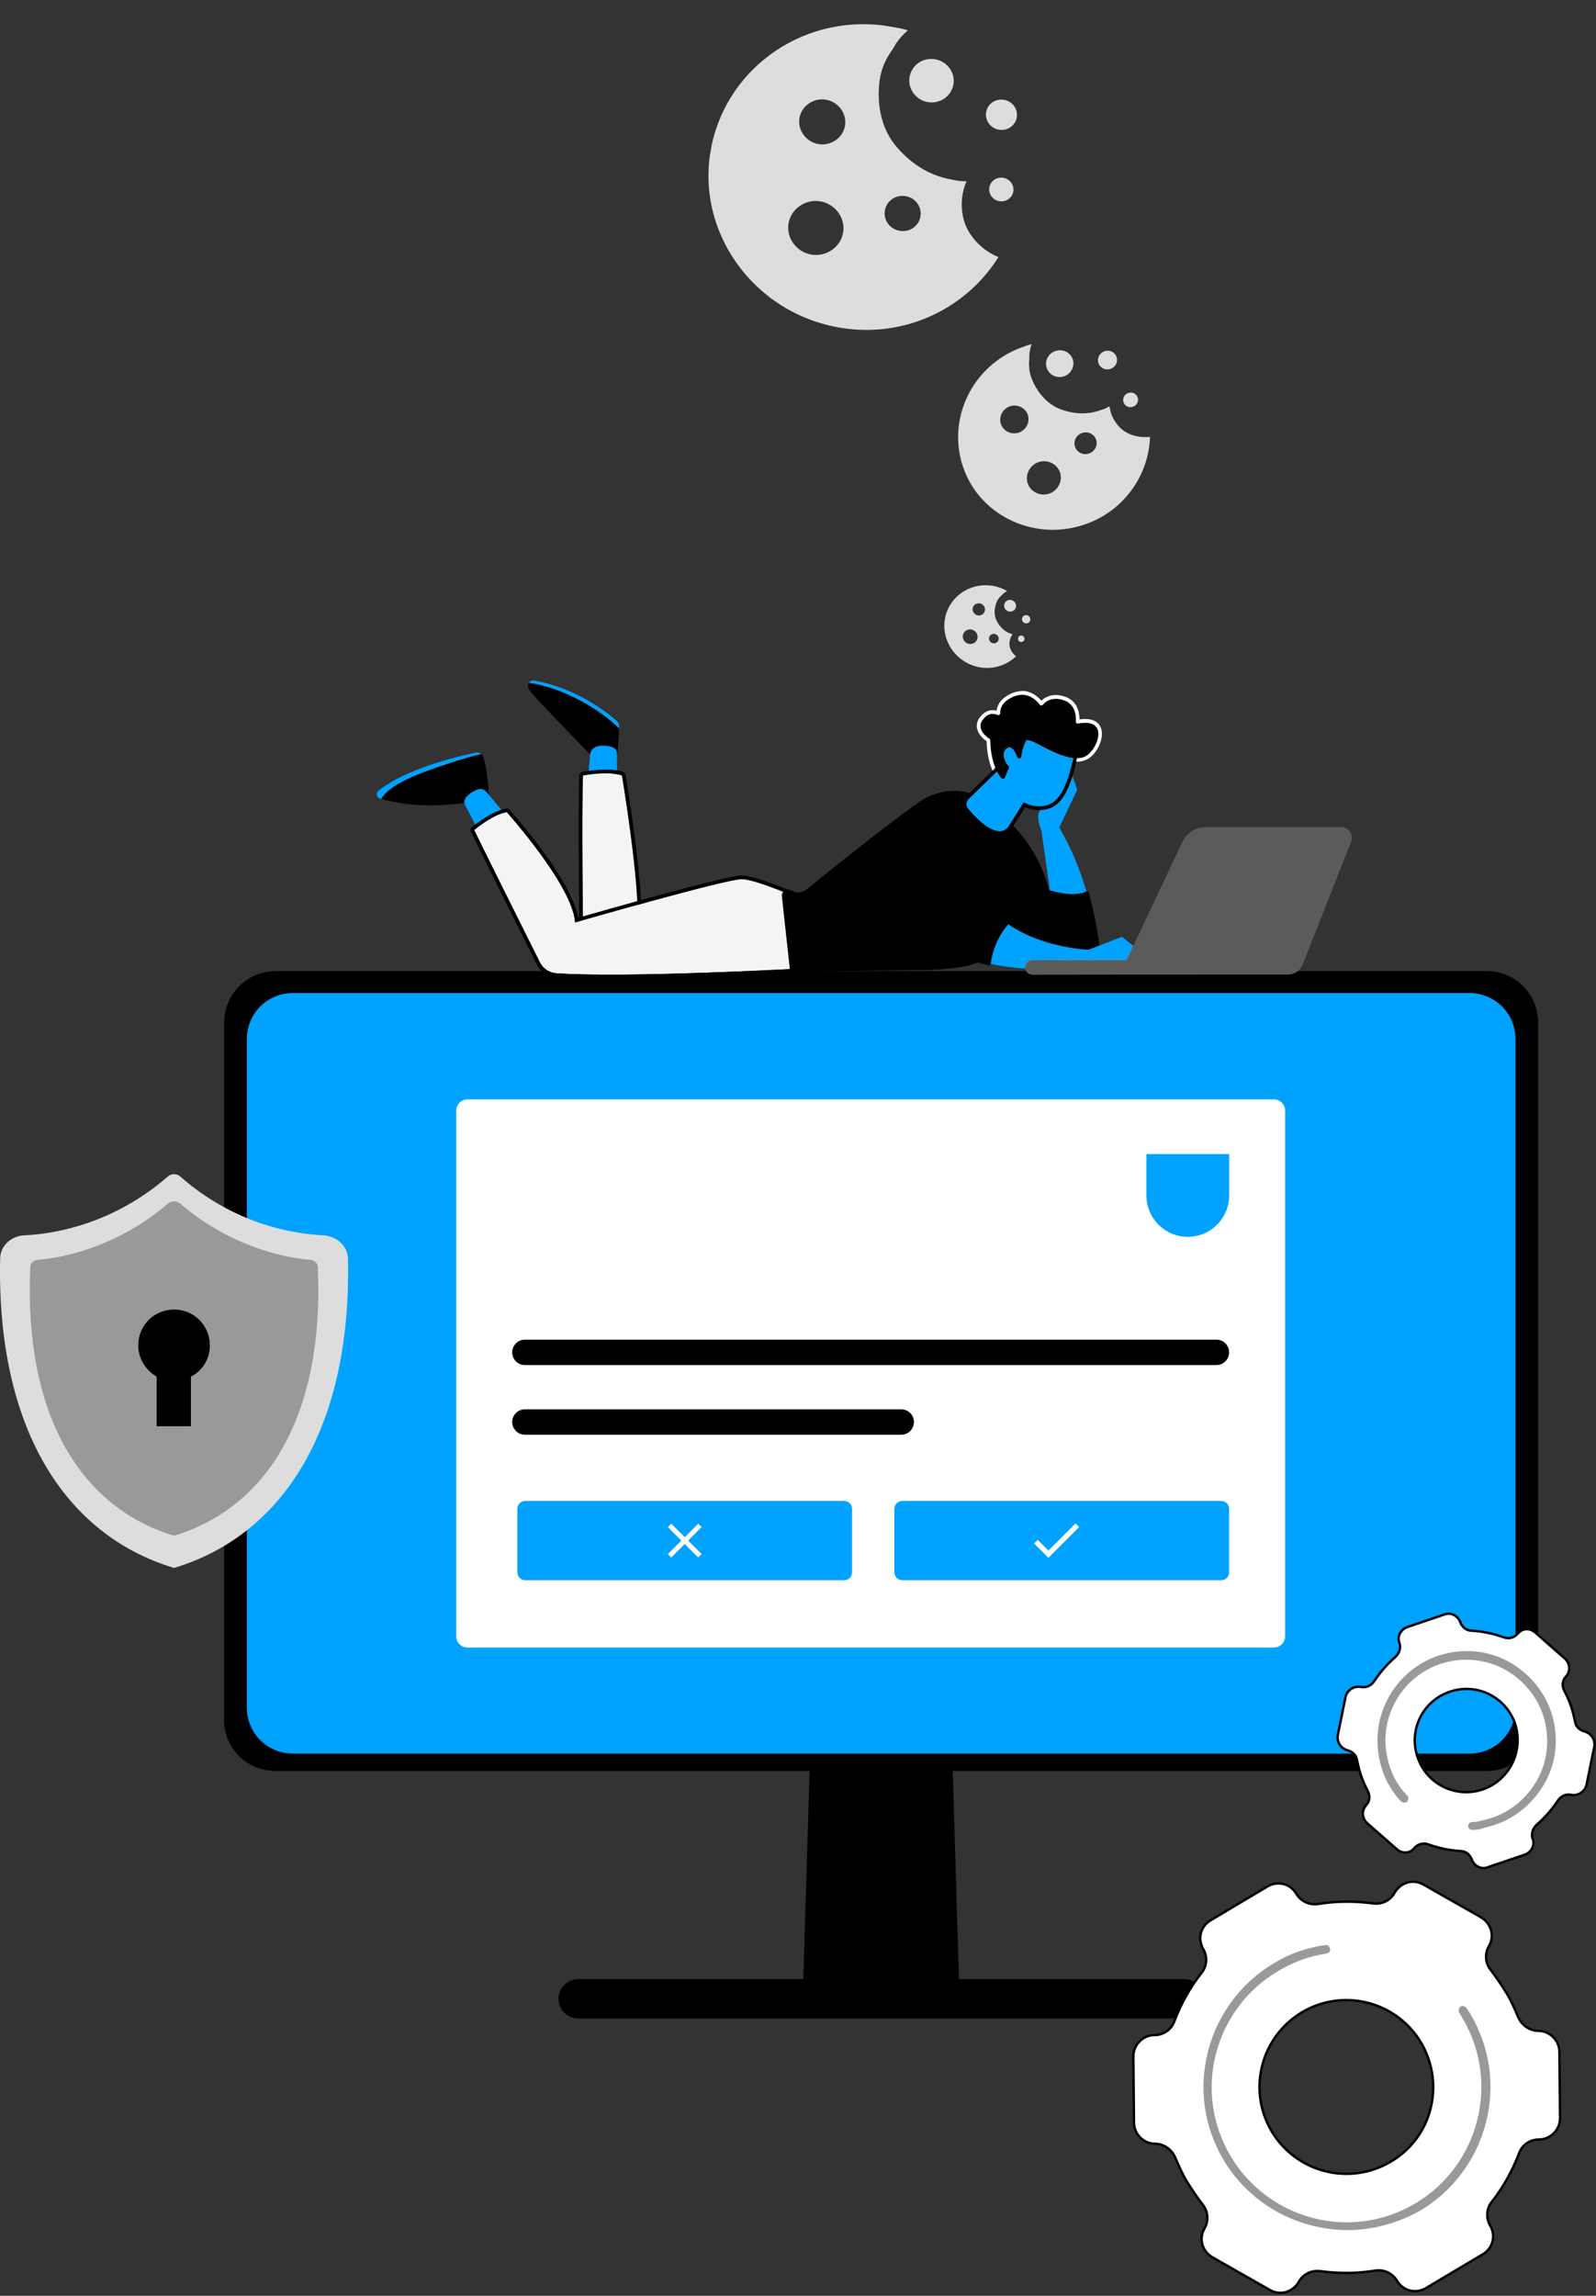
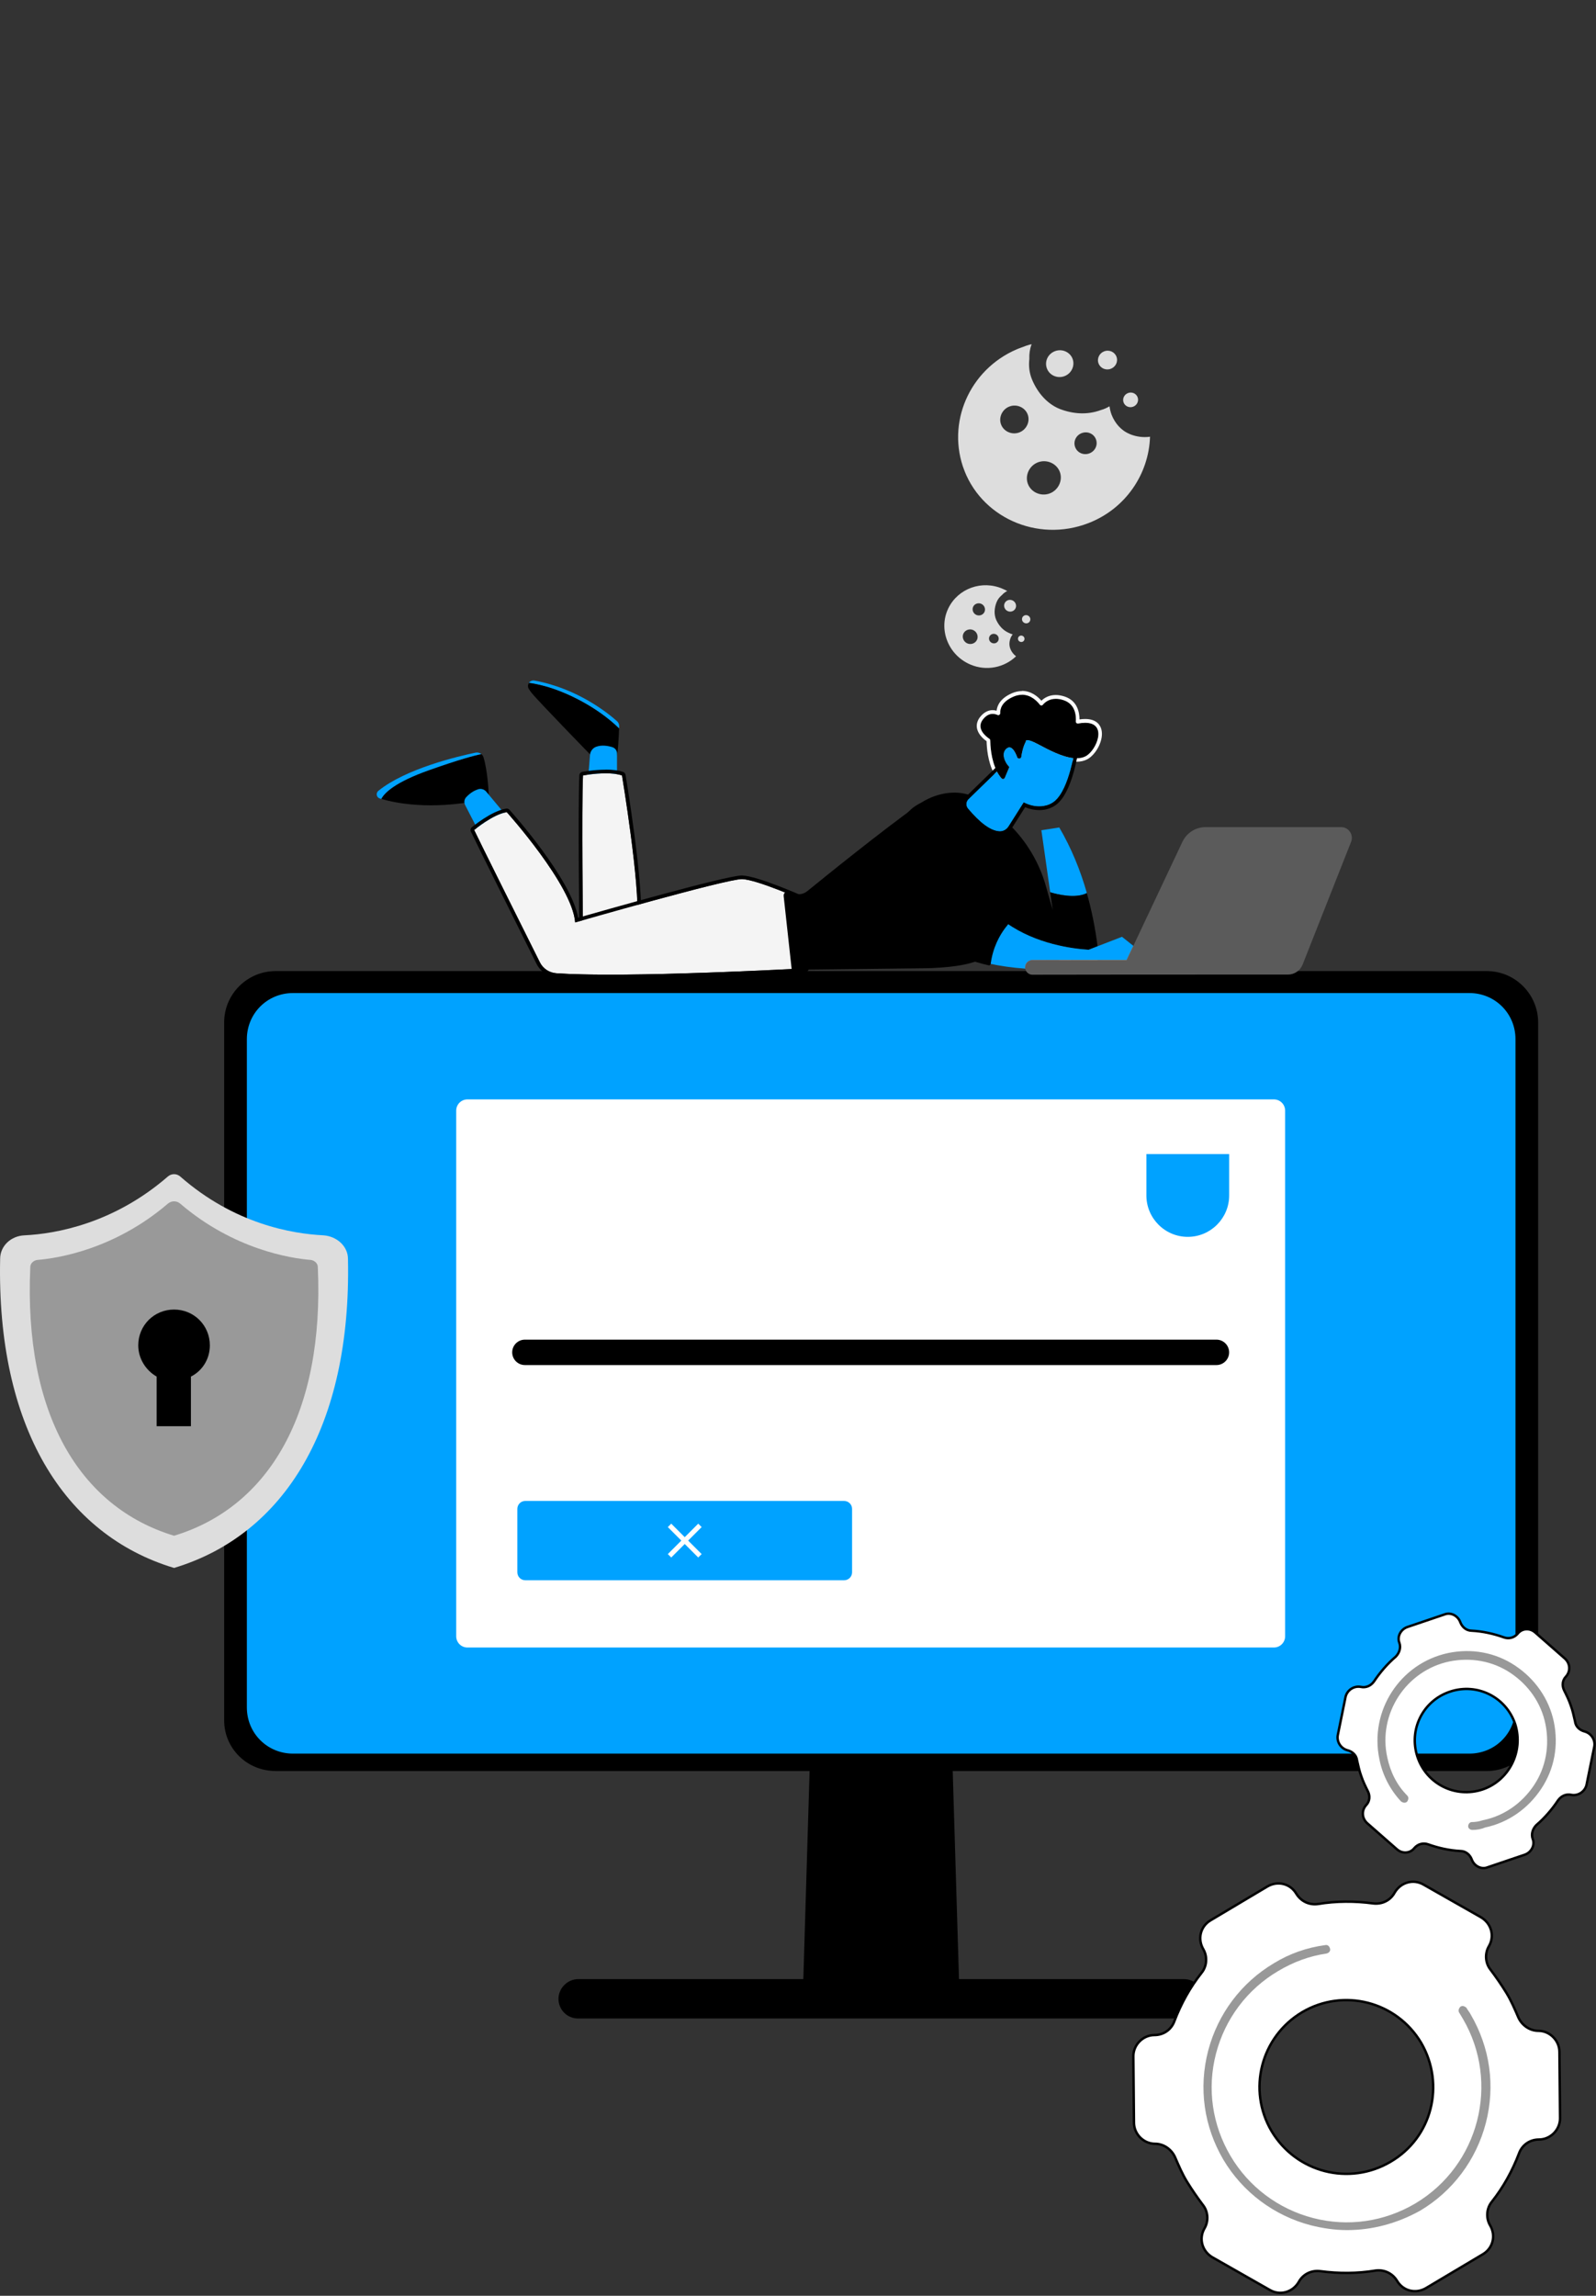
<svg xmlns="http://www.w3.org/2000/svg" width="660" height="949" viewBox="0 0 660 949" fill="none">
  <rect x="0" y="0" width="660" height="949" fill="#333333" stroke="none" />
  <path d="M332.003 824.68H396.771L389.88 595.996H338.893L332.003 824.68Z" fill="black" />
  <path d="M239.091 834.369H489.667C494.042 834.369 497.807 830.619 497.807 826.229C497.807 821.838 494.057 818.088 489.667 818.088H239.091C234.716 818.088 230.95 821.838 230.95 826.229C230.95 830.619 234.388 834.369 239.091 834.369Z" fill="black" />
  <path d="M113.96 732.081H614.813C626.392 732.081 636.08 722.69 636.08 710.814V422.675C636.08 411.097 626.69 401.408 614.813 401.408H113.96C102.381 401.408 92.693 410.799 92.693 422.675V711.112C92.693 722.69 102.084 732.066 113.96 732.066V732.081Z" fill="black" />
  <path d="M121.164 724.88H607.626C618.267 724.88 626.705 716.427 626.705 705.8V429.568C626.705 418.927 618.252 410.488 607.626 410.488H121.164C110.523 410.488 102.085 418.942 102.085 429.568V705.8C102.085 716.441 110.538 724.88 121.164 724.88Z" fill="#00A2FF" />
  <path d="M392.069 732.707H337.629C337.317 732.707 337.317 732.395 337.317 732.395L337.629 732.082H392.069C392.382 732.082 392.382 732.395 392.382 732.395L392.069 732.707Z" fill="black" />
  <path d="M256.015 301.116C256.015 300.774 256.045 300.447 256.045 300.179C256.074 299.405 255.747 298.646 255.167 298.125C251.758 295.074 239.019 284.597 221.011 281.323C220.044 281.144 219.196 281.591 218.719 282.275C220.223 282.454 222.232 282.841 224.94 283.555C233.84 285.892 246.788 292.112 256 301.116H256.015Z" fill="#00A2FF" />
  <path d="M224.97 283.571C222.261 282.857 220.252 282.47 218.749 282.291C218.272 282.99 218.168 283.943 218.689 284.791C218.987 285.268 219.344 285.788 219.776 286.339C222.588 289.866 245.373 313.232 245.373 313.232C245.373 313.232 252.606 314.11 254.809 312.83C255.523 312.413 255.88 304.912 256.014 301.117C246.802 292.113 233.854 285.893 224.955 283.556L224.97 283.571Z" fill="black" />
  <path d="M255.152 325.389V311.474C255.152 310.299 254.408 309.242 253.277 308.87C251.551 308.319 248.887 307.798 246.476 308.706C245.062 309.242 244.109 310.581 243.99 312.084L242.948 325.092L255.152 325.389Z" fill="#00A2FF" />
  <path d="M199.954 313.067C199.791 312.517 199.463 312.055 199.061 311.713C196.144 312.293 190.058 313.901 177.586 318.306C163.135 323.41 158.909 327.86 157.688 330.242C163.879 332.057 177.958 334.825 198.139 330.881L202.127 329.006C202.127 329.006 201.844 319.273 199.954 313.052V313.067Z" fill="black" />
  <path d="M177.569 318.305C190.041 313.9 196.128 312.293 199.045 311.713C198.405 311.177 197.542 310.939 196.664 311.117C189.49 312.605 167.792 317.71 156.466 326.907C155.335 327.83 155.662 329.631 157.061 330.063C157.255 330.122 157.463 330.182 157.672 330.241C158.892 327.86 163.119 323.395 177.569 318.305Z" fill="#00A2FF" />
  <path d="M209.58 337.43L201.083 327.25C200.249 326.253 198.91 325.866 197.689 326.268C196.335 326.714 194.519 327.637 192.778 329.542C191.96 330.435 191.796 331.745 192.361 332.816L198.538 344.797L209.595 337.445L209.58 337.43Z" fill="#00A2FF" />
  <path d="M241.088 320.552C241.088 320.552 251.461 318.558 257.206 320.552C257.206 320.552 264.781 366.048 263.486 380.677L241.088 385.231C241.088 385.231 240.448 333.976 241.088 320.552Z" fill="#F4F4F4" />
  <path d="M250.478 319.66C252.859 319.66 255.3 319.883 257.22 320.538C257.22 320.538 264.795 366.034 263.5 380.663L241.102 385.217C241.102 385.217 240.462 333.962 241.102 320.538C241.102 320.538 245.716 319.66 250.478 319.66ZM250.478 318.157C245.612 318.157 240.998 319.035 240.805 319.065C240.12 319.198 239.614 319.779 239.584 320.463C238.959 333.768 239.584 384.726 239.584 385.232C239.584 385.678 239.793 386.095 240.15 386.378C240.418 386.601 240.745 386.705 241.087 386.705C241.191 386.705 241.281 386.705 241.385 386.675L263.783 382.121C264.438 381.987 264.914 381.452 264.974 380.782C266.283 366.123 258.991 322.145 258.678 320.27C258.589 319.734 258.202 319.273 257.696 319.094C255.836 318.454 253.41 318.127 250.463 318.127L250.478 318.157Z" fill="black" />
  <path d="M333.016 400.264C333.016 400.264 259.78 404.371 230.06 402.318C227.143 402.109 224.568 400.398 223.258 397.778C216.889 385.024 197.78 346.747 196.098 343.1C196.098 343.1 203.852 336.612 209.581 335.719C209.581 335.719 236.712 365.9 237.843 381.289C237.843 381.289 300.662 363.221 306.868 363.4C313.074 363.579 332.094 372.062 332.094 372.062L333.001 400.249L333.016 400.264Z" fill="#F4F4F4" />
  <path d="M209.583 335.734C209.583 335.734 236.713 365.915 237.844 381.304C237.844 381.304 300.068 363.415 306.78 363.4C306.81 363.4 306.839 363.4 306.869 363.4C313.075 363.579 332.095 372.062 332.095 372.062L333.003 400.249C333.003 400.249 286.078 402.883 252.117 402.883C243.649 402.883 235.984 402.719 230.046 402.303C227.129 402.094 224.554 400.383 223.245 397.764C216.875 385.009 197.766 346.732 196.084 343.086C196.084 343.086 203.838 336.597 209.568 335.704M209.583 334.23C209.508 334.23 209.434 334.23 209.345 334.245C203.273 335.198 195.459 341.687 195.117 341.954C194.596 342.386 194.432 343.115 194.715 343.725C196.337 347.267 214.256 383.179 221.891 398.448C223.423 401.514 226.504 403.568 229.927 403.806C235.478 404.193 242.934 404.386 252.102 404.386C285.721 404.386 332.616 401.782 333.077 401.752C333.896 401.707 334.521 401.023 334.491 400.204L333.583 372.017C333.568 371.437 333.226 370.931 332.69 370.692C331.901 370.335 313.313 362.076 306.884 361.897H306.75C300.455 361.897 249.274 376.452 239.08 379.369C236.222 363.296 211.756 335.912 210.669 334.722C210.386 334.409 209.97 334.23 209.553 334.23H209.583Z" fill="black" />
-   <path d="M445.44 326.55L438.043 342.042C438.043 342.042 433.698 346.73 430.647 343.188C430.647 343.188 427.953 337.607 430.29 334.66C430.587 334.274 431.004 333.768 431.495 333.217H431.51C433.206 332.964 434.769 332.309 436.064 331.282C439.278 328.693 441.407 323.037 442.701 318.305L445.47 326.55H445.44Z" fill="#00A2FF" />
  <path d="M449.458 369.174C446.749 359.634 443.014 350.556 438.043 342.043L430.646 343.189L434.293 368.831C437.091 369.68 444.696 371.599 449.458 369.174Z" fill="#00A2FF" />
  <path d="M450.169 392.612C443.412 392.181 428.53 390.261 416.267 381.614C415.865 382.091 415.433 382.641 414.987 383.222C414.436 382.775 413.886 382.314 413.35 381.867L408.424 393.937C407.769 395.232 406.31 396.244 404.361 397.077H404.346C397.723 399.875 385.564 400.262 380.623 400.262L327.404 400.872L327.374 400.56L324.07 370.393C324.011 369.813 324.234 369.277 324.606 368.92C325.082 368.473 325.826 368.295 326.511 368.607L327.835 369.173C329.815 370.066 332.136 369.738 333.818 368.384C341.676 361.999 364.655 343.426 380.147 332.368C386.16 328.052 395.104 326.133 401.846 329.005L400.491 330.315C399.39 331.371 399.301 333.112 400.283 334.258C405.328 340.286 409.644 343.426 413.261 343.649C414.793 343.753 416.237 342.95 417.056 341.655L417.517 340.926C424.601 347.891 429.78 356.627 432.518 366.271L435.331 376.182L434.275 368.83C437.072 369.664 444.677 371.598 449.44 369.173C451.449 376.257 452.907 383.594 453.89 391.169L450.169 392.627V392.612Z" fill="black" />
-   <path d="M327.404 401.632C327.017 401.632 326.69 401.334 326.66 400.947L326.63 400.635L323.326 370.483C323.252 369.694 323.52 368.935 324.1 368.384C324.844 367.685 325.916 367.506 326.838 367.923L328.148 368.489C329.889 369.262 331.884 368.995 333.372 367.789C344.489 358.755 365.309 342.057 379.745 331.744C386.428 326.952 395.655 325.523 402.173 328.306C402.411 328.41 402.575 328.619 402.62 328.857C402.664 329.11 402.59 329.363 402.411 329.526L401.057 330.836C400.239 331.625 400.179 332.905 400.893 333.768C405.79 339.617 409.987 342.697 413.335 342.906C414.555 342.98 415.746 342.355 416.46 341.254L416.922 340.524C417.041 340.331 417.249 340.212 417.472 340.182C417.711 340.152 417.919 340.227 418.083 340.391C425.271 347.445 430.524 356.33 433.278 366.063L433.888 368.206C434.081 368.072 434.319 368.042 434.528 368.102C437.43 368.98 444.677 370.766 449.142 368.503C449.336 368.399 449.574 368.399 449.782 368.489C449.991 368.578 450.139 368.756 450.199 368.965C452.163 375.885 453.667 383.326 454.664 391.065C454.708 391.408 454.515 391.735 454.187 391.854L450.467 393.312C450.363 393.357 450.244 393.372 450.139 393.357C442.653 392.881 428.441 390.827 416.431 382.612C416.163 382.939 415.895 383.282 415.627 383.654C415.508 383.817 415.314 383.922 415.121 383.951C414.913 383.981 414.719 383.922 414.555 383.788C414.273 383.55 413.975 383.326 413.692 383.088L409.153 394.205C408.424 395.649 406.965 396.78 404.688 397.747C404.659 397.747 404.629 397.777 404.599 397.777C397.456 400.754 384.478 400.992 380.668 400.992L327.449 401.602L327.404 401.632ZM325.797 369.203C325.514 369.203 325.291 369.322 325.127 369.471C324.993 369.59 324.77 369.873 324.814 370.319L328.074 400.114L380.609 399.504C383.287 399.504 396.994 399.355 404.048 396.378C404.078 396.378 404.108 396.363 404.138 396.348C406.013 395.545 407.233 394.622 407.754 393.595L412.65 381.585C412.74 381.362 412.933 381.198 413.156 381.139C413.395 381.079 413.633 381.139 413.811 381.287C414.154 381.57 414.496 381.853 414.838 382.151C415.121 381.793 415.404 381.451 415.672 381.139C415.925 380.841 416.356 380.781 416.684 381.005C428.426 389.279 442.549 391.363 450.035 391.869L453.056 390.678C452.104 383.52 450.735 376.644 448.949 370.215C444.558 371.941 438.516 370.766 435.183 369.873L436.075 376.079C436.135 376.466 435.882 376.838 435.48 376.912C435.093 376.986 434.706 376.763 434.602 376.376L431.789 366.465C429.185 357.282 424.303 348.873 417.651 342.117C416.639 343.65 414.928 344.528 413.201 344.409C409.376 344.171 404.956 341.016 399.703 334.75C398.468 333.292 398.587 331.104 399.971 329.779L400.462 329.303C394.494 327.309 386.502 328.752 380.579 332.994C366.173 343.278 345.397 359.961 334.28 368.98C332.345 370.542 329.755 370.885 327.508 369.873L326.198 369.307C326.05 369.233 325.901 369.218 325.782 369.218L325.797 369.203Z" fill="black" />
  <path d="M453.907 396.855C453.907 396.855 453.877 396.96 453.863 397.019C453.297 398.403 452.27 399.475 450.975 400.07C449.963 400.531 448.803 400.68 447.597 400.383C444.948 399.743 441.525 398.537 437.73 396.87H450.484L453.892 396.855H453.907Z" fill="url(#paint0_linear_4369_5728)" />
  <path d="M417.372 317.07L415.512 321.505C415.378 321.817 415.095 321.981 414.798 321.981C414.589 321.996 414.366 321.906 414.217 321.728C413.473 320.865 412.818 319.912 412.297 318.87L416.033 315.254C416.107 315.373 416.182 315.507 416.256 315.626C416.584 316.132 416.956 316.623 417.387 317.07H417.372Z" fill="url(#paint1_linear_4369_5728)" />
  <path d="M468.668 390.99L465.9 396.824H453.905L450.497 396.839H437.742L426.938 396.869C425.286 396.869 423.931 398.223 423.931 399.89C423.931 400.069 423.946 400.247 423.991 400.411C418.336 399.994 413.35 399.265 408.93 398.268C409.823 391.496 412.546 386.481 415.002 383.207C415.434 382.627 415.865 382.076 416.282 381.6C428.545 390.246 443.427 392.166 450.184 392.598L453.905 391.139L463.98 387.24L468.683 390.976L468.668 390.99Z" fill="#00A2FF" />
  <path d="M480.34 400.264L464.267 400.323L452.093 400.383H451.036L450.992 400.07L450.5 396.856H453.909L465.904 396.841L468.672 390.992L476.009 396.826L480.34 400.264Z" fill="url(#paint2_linear_4369_5728)" />
  <path d="M417.366 317.071L415.506 321.506C415.372 321.818 415.089 321.982 414.791 321.982C414.628 321.55 414.449 321.089 414.3 320.627L416.25 315.627C416.577 316.133 416.949 316.624 417.381 317.071H417.366Z" fill="url(#paint3_linear_4369_5728)" />
  <path d="M444.306 310.731C444.306 310.731 444.157 311.758 443.86 313.35C439.127 312.844 433.516 309.868 429.379 307.65C423.605 304.54 424.185 306.593 424.185 306.593C423.069 308.543 422.533 311.415 422.325 312.874C422.25 313.335 421.774 313.633 421.298 313.484L420.837 313.335C420.375 312.011 419.631 310.314 418.664 309.451L422.206 300.402L444.306 310.746V310.731Z" fill="url(#paint4_linear_4369_5728)" />
  <path d="M448.948 312.59C447.49 313.364 445.734 313.557 443.843 313.334C439.111 312.828 433.5 309.851 429.363 307.634C423.589 304.524 424.169 306.577 424.169 306.577C423.053 308.527 422.517 311.399 422.309 312.858C422.234 313.319 421.758 313.617 421.282 313.468L420.82 313.319C420.359 311.995 419.615 310.298 418.648 309.435C417.948 308.795 417.1 308.631 416.177 309.435C414.54 310.863 414.838 313.185 416.013 315.239C416.088 315.358 416.162 315.492 416.237 315.611C416.564 316.117 416.936 316.608 417.368 317.055L415.507 321.49C415.373 321.802 415.091 321.966 414.793 321.966C414.585 321.981 414.361 321.891 414.213 321.713C413.468 320.85 412.814 319.897 412.293 318.855C409.718 313.944 409.51 307.664 409.495 306.012C409.495 305.744 409.361 305.506 409.153 305.372C407.828 304.479 403.438 301.16 406.503 297.291C408.721 294.493 411.058 294.85 412.516 295.505C413.037 295.743 413.647 295.356 413.617 294.776C413.543 292.96 414.272 290.058 418.99 287.974C424.72 285.459 428.619 289.433 430.047 291.308C430.345 291.695 430.94 291.71 431.253 291.323C432.339 290.013 434.959 287.855 439.736 289.373C444.856 290.995 445.064 296.055 444.915 298.243C444.87 298.749 445.332 299.151 445.838 299.047C459.024 296.576 453.964 309.926 448.978 312.575L448.948 312.59Z" fill="black" />
  <path d="M422.604 287.171C426.355 287.171 428.915 289.865 430.031 291.323C430.18 291.517 430.418 291.621 430.641 291.621C430.864 291.621 431.073 291.532 431.236 291.338C432.055 290.356 433.766 288.868 436.624 288.868C437.532 288.868 438.573 289.017 439.719 289.389C444.839 291.011 445.047 296.071 444.898 298.259C444.854 298.72 445.226 299.077 445.672 299.077C445.717 299.077 445.762 299.077 445.821 299.077C446.922 298.869 447.905 298.78 448.768 298.78C458.144 298.78 453.515 310.194 448.961 312.605C447.875 313.186 446.61 313.439 445.256 313.439C444.794 313.439 444.333 313.409 443.857 313.364C439.124 312.858 433.513 309.882 429.376 307.664C426.891 306.325 425.581 305.953 424.896 305.953C423.989 305.953 424.182 306.623 424.182 306.623C423.066 308.572 422.53 311.445 422.322 312.903C422.262 313.29 421.92 313.558 421.548 313.558C421.473 313.558 421.384 313.558 421.295 313.513L420.833 313.364C420.372 312.04 419.628 310.343 418.661 309.48C418.289 309.138 417.872 308.929 417.44 308.929C417.038 308.929 416.622 309.093 416.19 309.48C414.553 310.909 414.851 313.23 416.026 315.284C416.101 315.403 416.175 315.537 416.25 315.656C416.577 316.162 416.949 316.653 417.381 317.1L415.52 321.535C415.386 321.847 415.104 322.011 414.806 322.011C414.791 322.011 414.776 322.011 414.761 322.011C414.568 322.011 414.36 321.922 414.226 321.758C413.482 320.895 412.827 319.942 412.306 318.901C409.731 313.989 409.523 307.709 409.508 306.057C409.508 305.789 409.374 305.551 409.166 305.417C407.841 304.524 403.451 301.205 406.517 297.336C407.886 295.625 409.285 295.089 410.505 295.089C411.264 295.089 411.964 295.297 412.514 295.55C412.618 295.595 412.737 295.625 412.842 295.625C413.258 295.625 413.63 295.282 413.615 294.821C413.541 293.005 414.27 290.103 418.988 288.02C420.298 287.439 421.518 287.201 422.619 287.201M422.604 285.668C421.206 285.668 419.777 285.981 418.363 286.606C413.601 288.719 412.35 291.696 412.127 293.779C411.577 293.63 411.026 293.541 410.49 293.541C409.151 293.541 407.171 294.032 405.326 296.354C404.21 297.753 403.748 299.315 403.987 300.863C404.388 303.438 406.546 305.358 407.99 306.385C408.049 309.019 408.466 314.793 410.952 319.526C411.532 320.657 412.246 321.728 413.08 322.666C413.482 323.142 414.092 323.44 414.747 323.44C414.761 323.44 414.791 323.44 414.821 323.44C415.729 323.44 416.532 322.889 416.89 322.056L418.75 317.621C418.973 317.07 418.869 316.445 418.467 316.013C418.11 315.627 417.783 315.21 417.5 314.778L417.425 314.644L417.291 314.421C416.964 313.826 415.878 311.668 417.172 310.537C417.351 310.373 417.455 310.358 417.455 310.358C417.455 310.358 417.53 310.403 417.649 310.507C417.991 310.819 418.661 311.638 419.42 313.781C419.569 314.228 419.926 314.57 420.372 314.704L420.833 314.853C421.057 314.927 421.295 314.957 421.533 314.957C422.664 314.957 423.616 314.153 423.795 313.037C423.959 311.921 424.42 309.257 425.373 307.441C425.908 307.59 426.891 307.947 428.647 308.9C432.591 311.013 438.529 314.228 443.663 314.778C444.199 314.838 444.72 314.867 445.226 314.867C446.908 314.867 448.381 314.525 449.631 313.855C453.173 311.98 456.566 305.953 455.48 301.607C455.078 299.955 453.649 297.202 448.738 297.202C448.009 297.202 447.235 297.262 446.401 297.381C446.401 294.538 445.598 289.612 440.151 287.886C438.916 287.499 437.725 287.29 436.594 287.29C433.692 287.29 431.757 288.57 430.656 289.657C429.138 287.901 426.414 285.594 422.59 285.594L422.604 285.668Z" fill="white" />
  <path d="M443.841 313.349C443.573 314.689 443.187 316.43 442.666 318.305C441.371 323.038 439.243 328.693 436.028 331.283C434.733 332.325 433.171 332.965 431.474 333.218H431.459C428.914 333.604 426.042 333.113 423.348 331.714L417.514 340.927L417.053 341.656C416.22 342.951 414.791 343.754 413.258 343.65C409.656 343.427 405.326 340.272 400.28 334.259C399.298 333.098 399.388 331.357 400.489 330.315L401.843 329.006L412.261 318.871C412.782 319.913 413.437 320.865 414.181 321.728C414.33 321.907 414.553 321.996 414.761 321.981C415.059 321.981 415.342 321.818 415.475 321.505L417.336 317.07C416.919 316.624 416.547 316.132 416.205 315.626C416.13 315.507 416.056 315.373 415.981 315.254C414.806 313.201 414.508 310.864 416.145 309.45C417.083 308.647 417.916 308.81 418.616 309.45C419.598 310.328 420.327 312.025 420.788 313.335L421.25 313.483C421.711 313.632 422.202 313.335 422.277 312.873C422.485 311.415 423.021 308.542 424.137 306.593C424.137 306.593 423.557 304.539 429.331 307.649C433.453 309.867 439.079 312.843 443.812 313.349H443.841Z" fill="#00A2FF" />
  <path d="M424.897 305.923C425.582 305.923 426.891 306.31 429.377 307.635C433.499 309.852 439.125 312.828 443.857 313.335C443.589 314.674 443.202 316.415 442.682 318.29C441.387 323.023 439.259 328.678 436.044 331.268C434.749 332.31 433.187 332.95 431.49 333.203H431.475C430.91 333.292 430.344 333.336 429.749 333.336C427.665 333.336 425.463 332.801 423.364 331.699L417.53 340.912L417.069 341.641C416.295 342.861 414.971 343.65 413.542 343.65C413.453 343.65 413.363 343.65 413.274 343.65C409.672 343.427 405.342 340.272 400.296 334.259C399.314 333.098 399.403 331.357 400.505 330.315L401.859 329.006L412.277 318.871C412.798 319.913 413.453 320.865 414.197 321.728C414.331 321.892 414.539 321.981 414.732 321.981C414.747 321.981 414.762 321.981 414.777 321.981C415.075 321.981 415.357 321.817 415.491 321.505L417.352 317.07C416.935 316.624 416.563 316.132 416.221 315.626C416.146 315.507 416.072 315.373 415.997 315.254C414.822 313.201 414.524 310.864 416.161 309.45C416.608 309.063 417.024 308.9 417.411 308.9C417.858 308.9 418.26 309.108 418.632 309.45C419.614 310.328 420.343 312.025 420.804 313.335L421.266 313.483C421.355 313.513 421.429 313.528 421.519 313.528C421.891 313.528 422.233 313.26 422.293 312.873C422.501 311.415 423.037 308.542 424.153 306.593C424.153 306.593 423.959 305.923 424.867 305.923M424.897 304.42C423.84 304.42 423.29 304.941 423.067 305.253C422.843 305.566 422.724 305.893 422.68 306.221C421.995 307.545 421.534 309.108 421.236 310.462C420.745 309.539 420.224 308.84 419.658 308.334C418.825 307.575 417.992 307.411 417.441 307.411C416.652 307.411 415.908 307.724 415.209 308.334C413.2 310.075 413.021 313.022 414.718 316.013L414.837 316.222L414.971 316.445C415.179 316.772 415.402 317.07 415.625 317.368L414.598 319.823C414.226 319.317 413.914 318.781 413.616 318.216L412.693 316.4L411.235 317.829L400.817 327.964L399.463 329.274C397.796 330.866 397.662 333.5 399.15 335.271C404.538 341.7 409.122 344.945 413.17 345.198C413.289 345.198 413.408 345.198 413.527 345.198C415.447 345.198 417.248 344.186 418.319 342.504L418.795 341.76L423.93 333.664C425.835 334.453 427.814 334.869 429.749 334.869C430.374 334.869 430.984 334.825 431.579 334.735H431.713C433.693 334.423 435.508 333.649 436.982 332.473C439.869 330.152 442.265 325.538 444.125 318.722C444.676 316.683 445.078 314.853 445.316 313.677L445.643 312.069L444.006 311.891C439.452 311.4 433.812 308.364 430.076 306.355C426.906 304.658 425.597 304.45 424.882 304.45L424.897 304.42Z" fill="black" />
  <path d="M416.268 381.615C415.866 382.091 415.435 382.642 414.988 383.222C412.547 386.497 409.809 391.512 408.916 398.284C407.324 397.926 405.806 397.524 404.347 397.078H404.332C403.796 396.914 403.261 396.751 402.74 396.572C385.64 390.932 378.794 380.053 374.076 365.914C373.02 362.759 372.29 359.857 371.829 357.223C369.299 342.98 374.552 335.733 380.937 332.652C384.092 331.119 387.53 330.598 390.447 330.747C398.439 331.134 397.799 350.57 397.799 350.57C399.897 365.497 407.205 375.112 415.881 381.362C416 381.451 416.134 381.541 416.253 381.63L416.268 381.615Z" fill="black" />
  <path d="M408.931 399.028C408.931 399.028 408.827 399.028 408.768 399.013C407.25 398.671 405.762 398.284 404.214 397.822C404.184 397.822 404.154 397.822 404.139 397.808C403.589 397.644 403.053 397.48 402.532 397.287C384.018 391.17 377.589 378.713 373.407 366.153C372.38 363.072 371.621 360.11 371.13 357.357C368.169 340.719 375.818 334.304 380.655 331.968C383.646 330.509 387.158 329.81 390.522 329.988C399.139 330.405 398.618 349.752 398.588 350.586C400.404 363.384 406.387 373.564 416.358 380.752L416.745 381.035C416.908 381.154 417.013 381.348 417.042 381.556C417.057 381.764 416.998 381.973 416.864 382.121C416.462 382.598 416.045 383.119 415.614 383.699C413.396 386.661 410.583 391.616 409.691 398.403C409.661 398.611 409.542 398.805 409.378 398.924C409.244 399.013 409.095 399.058 408.946 399.058L408.931 399.028ZM404.511 396.349C404.511 396.349 404.556 396.349 404.586 396.364C405.851 396.736 407.071 397.078 408.306 397.361C409.348 390.664 412.176 385.753 414.393 382.776C414.661 382.419 414.929 382.077 415.182 381.764C405.032 374.353 398.945 363.89 397.07 350.66C397.234 345.332 396.371 331.774 390.418 331.491C387.292 331.328 384.048 331.983 381.28 333.322C376.83 335.48 369.791 341.418 372.574 357.089C373.05 359.783 373.794 362.67 374.806 365.676C379.494 379.755 386.087 390.277 402.993 395.858C403.499 396.037 403.991 396.185 404.511 396.349Z" fill="black" />
  <path d="M453.876 400.264C453.281 400.308 452.67 400.338 452.09 400.383C441.226 401.023 431.939 401.023 423.977 400.427C423.932 400.264 423.917 400.085 423.917 399.906C423.917 398.24 425.272 396.885 426.924 396.885H437.728L450.483 396.855H453.846V400.264H453.876Z" fill="url(#paint5_linear_4369_5728)" />
  <path d="M497.153 399.817C497.153 401.484 495.813 402.839 494.146 402.839L467.269 402.868H463.072L426.952 402.913H426.803C425.39 402.839 424.214 401.782 423.991 400.442C423.946 400.279 423.931 400.1 423.931 399.922C423.931 398.255 425.285 396.9 426.937 396.9H437.742L450.496 396.871H465.9L476.005 396.841H494.146C495.798 396.796 497.153 398.18 497.153 399.832V399.817Z" fill="#5B5B5B" />
  <path d="M558.72 347.996L538.659 398.76C537.662 401.231 535.281 402.853 532.617 402.853H463.056L464.262 400.323L465.899 396.84L468.667 391.007L488.952 348.011C490.708 344.276 494.458 341.895 498.595 341.895H554.568C557.723 341.895 559.881 345.064 558.72 348.011V347.996Z" fill="#5B5B5B" />
  <path d="M526.798 454.449H193.298C190.733 454.449 188.654 456.528 188.654 459.093V676.376C188.654 678.941 190.733 681.019 193.298 681.019H526.798C529.363 681.019 531.441 678.941 531.441 676.376V459.093C531.441 456.528 529.363 454.449 526.798 454.449Z" fill="white" />
  <path d="M474.072 477.041V494.156C474.072 503.591 481.751 511.271 491.187 511.271C500.622 511.271 508.301 503.591 508.301 494.156V477.041H474.087H474.072Z" fill="#00A2FF" />
  <path d="M217.229 620.434H349.073C350.889 620.434 352.362 621.907 352.362 623.708V649.945C352.362 651.761 350.889 653.22 349.073 653.22H217.229C215.414 653.22 213.94 651.746 213.94 649.945V623.708C213.94 621.892 215.414 620.434 217.229 620.434Z" fill="#00A2FF" />
  <path d="M290.154 631.238L288.74 629.824L283.16 635.405L277.579 629.824L276.165 631.238L281.746 636.819L276.165 642.4L277.579 643.814L283.16 638.233L288.74 643.814L290.154 642.4L284.573 636.819L290.154 631.238Z" fill="white" />
-   <path d="M373.152 620.434H504.996C506.811 620.434 508.285 621.907 508.285 623.708V649.945C508.285 651.761 506.811 653.22 504.996 653.22H373.152C371.337 653.22 369.863 651.746 369.863 649.945V623.708C369.863 621.892 371.337 620.434 373.152 620.434Z" fill="#00A2FF" />
  <path d="M433.547 640.941L429.126 636.521L427.623 638.009L433.547 643.932L446.256 631.223L444.768 629.734L433.561 640.941H433.547Z" fill="white" />
  <path d="M503.033 553.76H217.066C214.165 553.76 211.813 556.112 211.813 559.013C211.813 561.915 214.165 564.267 217.066 564.267H503.033C505.934 564.267 508.286 561.915 508.286 559.013C508.286 556.112 505.934 553.76 503.033 553.76Z" fill="black" />
-   <path d="M372.692 582.557H217.066C214.165 582.557 211.813 584.909 211.813 587.81C211.813 590.712 214.165 593.064 217.066 593.064H372.692C375.594 593.064 377.946 590.712 377.946 587.81C377.946 584.909 375.594 582.557 372.692 582.557Z" fill="black" />
  <path d="M133.745 510.635C120.846 510.003 96.934 505.98 74.517 486.31C73.034 485.045 70.919 485.045 69.436 486.31C47.018 505.773 23.106 510.003 10.208 510.635C4.494 510.842 0.057 515.073 0.057 520.361C-1.426 589.533 26.291 634.379 71.976 648.129C117.673 634.379 145.379 589.533 143.896 520.361C143.896 515.28 139.458 511.049 133.745 510.635Z" fill="#DDDDDD" />
  <path d="M128.457 520.799C120.421 520.166 96.728 516.568 74.517 497.53C73.034 496.266 70.919 496.266 69.436 497.53C47.226 516.568 23.532 520.166 15.496 520.799C13.807 521.005 12.53 522.282 12.53 523.765C9.783 584.268 32.833 622.976 71.977 634.817C111.11 622.976 134.171 584.257 131.423 523.765C131.423 522.282 130.159 521.017 128.457 520.799Z" fill="#999999" />
  <path d="M86.783 556.125C86.783 547.871 80.231 541.318 71.976 541.318C63.722 541.318 57.169 547.871 57.169 556.125C57.169 561.62 60.342 566.495 64.78 569.024V589.544H78.954V569.024C83.61 566.702 86.783 561.827 86.783 556.125Z" fill="black" />
  <path d="M636.14 839.466C632.643 839.466 629.398 837.219 627.91 833.975C626.407 830.477 624.919 826.98 622.924 823.736C620.93 820.491 618.683 817.247 616.436 814.255C614.188 811.517 613.935 807.514 615.692 804.522C618.192 800.281 616.689 795.042 612.447 792.542L588.739 779.059C584.498 776.558 579.259 778.061 576.759 782.303C575.018 785.547 571.521 787.288 567.77 786.797C560.284 785.8 552.545 785.8 545.06 787.05C541.562 787.556 538.065 786.053 536.071 782.809C533.57 778.567 528.332 777.317 524.09 779.817L500.621 793.792C496.379 796.292 495.129 801.531 497.629 805.772C499.37 808.764 499.132 812.767 496.885 815.506C492.138 821.503 488.402 828.23 485.649 835.478C484.399 838.975 481.154 841.222 477.419 841.222C472.671 841.222 468.683 845.211 468.683 849.958L468.936 877.417C468.936 882.164 472.924 886.153 477.672 886.153C481.169 886.153 484.414 888.4 485.902 891.644C487.405 895.142 488.893 898.639 490.887 901.883C492.882 905.128 495.129 908.372 497.376 911.363C499.623 914.102 499.876 918.105 498.12 921.096C495.62 925.338 497.123 930.577 501.365 933.077L525.072 946.56C529.314 949.061 534.553 947.557 537.053 943.316C538.794 940.072 542.291 938.33 546.042 938.821C553.528 939.819 561.267 939.819 568.752 938.568C572.25 938.062 575.747 939.566 577.741 942.81C580.242 947.051 585.48 948.302 589.722 945.801L613.191 931.827C617.433 929.326 618.683 924.088 616.183 919.846C614.441 916.855 614.68 912.852 616.927 910.113C621.674 904.116 625.41 897.389 628.163 890.141C629.413 886.644 632.658 884.396 636.393 884.396C641.141 884.396 645.129 880.408 645.129 875.66L644.876 848.202C644.876 843.455 640.888 839.466 636.14 839.466ZM574.988 893.623C558.007 903.61 536.056 898.118 525.817 880.899C515.83 863.918 521.322 841.967 538.541 831.727C555.522 821.741 577.473 827.233 587.713 844.452C597.699 861.671 592.207 883.637 574.988 893.623Z" fill="white" stroke="black" stroke-linejoin="round" />
  <path d="M557.011 921.841C552.025 921.841 547.025 921.097 542.039 919.847C526.815 915.858 513.837 906.125 505.845 892.641C497.853 878.92 495.606 863.189 499.609 847.711C503.598 832.487 513.331 819.509 526.815 811.517C533.303 807.529 540.536 805.029 548.037 804.031C549.034 803.778 549.778 804.537 550.031 805.535C550.284 806.532 549.525 807.276 548.528 807.529C541.533 808.526 534.806 811.026 528.556 814.762C515.831 822.248 506.589 834.481 502.839 848.962C499.089 863.442 501.336 878.414 508.837 891.138C516.322 903.863 528.556 913.105 543.036 916.855C557.517 920.606 572.489 918.358 585.228 910.858C611.689 895.127 620.425 860.942 604.947 834.481C604.441 833.737 603.95 832.74 603.444 831.981C602.938 831.237 603.191 830.239 603.95 829.48C604.694 828.974 605.691 829.227 606.45 829.986C606.956 830.984 607.701 831.728 608.192 832.725C616.184 846.446 618.431 862.177 614.427 877.655C610.439 892.88 600.706 905.857 587.222 913.849C577.742 919.088 567.503 921.841 557.026 921.841H557.011Z" fill="#999999" />
  <path d="M655.309 715.734C653.315 715.228 651.559 713.74 651.321 711.493C650.815 709.245 650.324 706.998 649.58 705.004C648.836 702.757 647.838 700.762 646.841 698.768C645.844 696.774 646.097 694.527 647.585 693.024C649.58 690.776 649.327 687.532 647.079 685.538L634.846 674.807C632.599 672.813 629.354 673.066 627.613 675.313C626.11 677.055 623.863 677.561 621.869 676.817C617.627 675.313 613.133 674.316 608.638 674.078C606.391 674.078 604.65 672.575 603.891 670.581C602.893 667.842 599.902 666.339 597.402 667.336L581.924 672.575C579.186 673.572 577.683 676.564 578.68 679.064C579.424 681.058 578.68 683.305 577.177 684.808C573.679 687.8 570.688 691.297 568.188 695.048C566.938 696.789 564.943 697.786 562.696 697.295C559.958 696.789 557.204 698.545 556.46 701.283L553.216 717.252C552.71 719.991 554.466 722.744 557.204 723.488C559.199 723.994 560.955 725.482 561.193 727.729C561.699 729.977 562.19 732.224 562.934 734.218C563.678 736.465 564.675 738.46 565.673 740.454C566.67 742.448 566.417 744.695 564.928 746.198C562.934 748.446 563.187 751.69 565.434 753.684L577.668 764.415C579.915 766.409 583.159 766.156 584.901 763.909C586.404 762.167 588.651 761.661 590.645 762.405C594.887 763.909 599.381 764.906 603.876 765.144C606.123 765.144 607.864 766.647 608.623 768.641C609.62 771.38 612.612 772.883 615.112 771.886L630.59 766.647C633.328 765.65 634.831 762.658 633.834 760.158C633.09 758.164 633.834 755.917 635.337 754.414C638.835 751.422 641.826 747.925 644.326 744.174C645.576 742.433 647.571 741.436 649.818 741.927C652.556 742.433 655.309 740.677 656.054 737.939L659.298 721.97C659.804 719.232 658.048 716.478 655.309 715.734ZM613.118 739.695C601.881 743.445 589.901 737.448 586.166 726.211C582.43 714.975 588.413 702.995 599.649 699.259C610.885 695.524 622.866 701.507 626.601 712.743C630.099 723.979 624.101 735.959 613.118 739.695Z" fill="white" stroke="black" stroke-linejoin="round" />
  <path d="M608.876 756.423C607.879 756.423 607.135 755.679 607.135 754.92C607.135 753.922 607.879 753.178 608.638 753.178C610.141 753.178 611.63 752.925 613.133 752.434C621.869 750.693 629.355 745.439 634.355 737.954C639.341 730.468 640.844 721.479 639.103 712.743C637.361 704.007 632.108 696.521 624.622 691.52C617.136 686.535 608.147 685.032 599.411 686.773C581.433 690.523 569.706 708.486 573.694 726.464C574.944 732.462 577.683 737.954 581.924 742.195C582.668 742.939 582.43 743.936 581.924 744.695C581.18 745.439 580.183 745.201 579.424 744.695C574.929 739.948 571.685 733.712 570.435 727.223C566.193 707.251 578.918 687.532 598.89 683.29C608.623 681.296 618.356 683.037 626.601 688.529C634.831 694.021 640.576 702.251 642.57 711.746C644.564 721.479 642.823 731.212 637.332 739.457C631.84 747.702 623.61 753.431 614.115 755.426C612.374 756.17 610.618 756.423 608.876 756.423Z" fill="#999999" />
  <g clip-path="url(#clip0_4369_5728)">
    <path d="M417.893 268.371C417.2 266.818 417.347 265.089 417.957 263.609C418.159 263.152 418.428 262.669 418.773 262.22C418.267 262.095 417.731 261.912 417.197 261.622C414.757 260.543 413.058 258.599 411.987 256.277C410.963 253.976 411.178 251.282 412.109 248.949C412.596 247.72 413.394 246.728 414.355 245.95C414.96 245.266 415.657 244.732 416.515 244.313C415.998 243.986 415.35 243.7 414.75 243.434C406.102 239.621 396.176 243.215 392.16 251.457C387.948 260.17 392.108 270.781 401.274 274.693C407.945 277.545 415.356 275.933 420.173 271.283C419.166 270.542 418.386 269.541 417.879 268.376L417.893 268.371ZM402.414 250.851C402.969 249.598 404.5 249.029 405.785 249.597C407.071 250.166 407.68 251.682 407.126 252.935C406.571 254.188 405.04 254.758 403.755 254.189C402.469 253.621 401.86 252.105 402.414 250.851ZM399.992 265.945C398.453 265.264 397.721 263.442 398.385 261.942C399.048 260.442 400.888 259.757 402.427 260.438C403.966 261.119 404.698 262.941 404.034 264.441C403.371 265.941 401.531 266.626 399.992 265.945ZM410.202 265.768C409.179 265.316 408.715 264.159 409.156 263.162C409.597 262.165 410.765 261.73 411.788 262.183C412.811 262.635 413.275 263.792 412.835 264.789C412.394 265.786 411.225 266.221 410.202 265.768ZM418.686 248.183C419.925 248.73 420.516 250.184 419.978 251.401C419.44 252.617 417.976 253.162 416.728 252.61C415.48 252.058 414.898 250.609 415.436 249.392C415.974 248.175 417.401 247.614 418.686 248.183ZM425.037 254.425C425.938 254.824 426.307 255.84 425.939 256.673C425.551 257.551 424.523 257.895 423.669 257.517C422.768 257.119 422.399 256.102 422.767 255.27C423.155 254.392 424.183 254.048 425.037 254.425ZM422.851 262.843C423.536 263.146 423.851 263.93 423.556 264.598C423.261 265.266 422.468 265.561 421.783 265.258C421.098 264.955 420.783 264.17 421.078 263.502C421.374 262.834 422.166 262.54 422.851 262.843Z" fill="#DDDDDD" />
  </g>
  <g clip-path="url(#clip1_4369_5728)">
    <path d="M467.199 179.408C463.589 177.973 461.075 174.913 459.711 171.521C459.313 170.451 458.984 169.233 458.832 167.949C457.805 168.551 456.637 169.107 455.302 169.483C449.593 171.609 443.717 171.14 438.264 169.052C432.921 166.923 428.978 162.177 426.78 156.878C425.618 154.094 425.34 151.199 425.671 148.395C425.571 146.312 425.857 144.329 426.593 142.276C425.226 142.566 423.71 143.13 422.305 143.653C402.089 151.205 391.592 172.906 398.168 192.781C405.173 213.74 428.89 224.454 450.109 216.236C465.562 210.262 475.108 195.813 475.569 180.532C472.74 180.927 469.869 180.534 467.185 179.437L467.199 179.408ZM413.965 175.444C412.873 172.512 414.468 169.14 417.477 168.019C420.485 166.899 423.897 168.407 424.989 171.339C426.081 174.271 424.486 177.644 421.478 178.764C418.469 179.884 415.057 178.376 413.965 175.444ZM434.068 203.979C430.467 205.321 426.366 203.508 425.059 199.998C423.752 196.488 425.668 192.436 429.27 191.094C432.871 189.753 436.971 191.566 438.278 195.076C439.585 198.586 437.669 202.638 434.068 203.979ZM450.477 187.414C448.084 188.305 445.48 187.154 444.611 184.821C443.742 182.488 444.959 179.915 447.353 179.023C449.746 178.132 452.35 179.283 453.219 181.616C454.088 183.949 452.871 186.522 450.477 187.414ZM436.311 145.14C439.209 144.061 442.494 145.494 443.554 148.341C444.614 151.187 443.089 154.412 440.168 155.499C437.248 156.587 433.986 155.145 432.926 152.298C431.865 149.452 433.302 146.26 436.311 145.14ZM456.644 145.221C458.752 144.436 460.977 145.509 461.702 147.456C462.467 149.511 461.336 151.711 459.338 152.455C457.23 153.24 455.005 152.168 454.28 150.22C453.515 148.165 454.646 145.965 456.644 145.221ZM466.491 162.465C468.094 161.868 469.86 162.648 470.441 164.211C471.023 165.773 470.198 167.519 468.595 168.116C466.992 168.712 465.226 167.932 464.644 166.37C464.062 164.807 464.888 163.062 466.491 162.465Z" fill="#DDDDDD" />
  </g>
  <g clip-path="url(#clip2_4369_5728)">
    <path d="M402.054 97.855C398.162 92.89 397.137 86.54 397.999 80.666C398.315 78.838 398.85 76.861 399.685 74.935C397.754 74.939 395.66 74.765 393.479 74.2C383.73 72.513 375.87 67.05 369.927 59.66C364.171 52.303 362.521 42.419 363.771 33.187C364.418 28.33 366.396 24.042 369.154 20.378C370.716 17.374 372.74 14.825 375.452 12.546C373.296 11.835 370.709 11.387 368.309 10.972C333.769 5.034 301.293 26.894 294.263 60.159C286.949 95.294 311.462 129.724 347.954 135.548C374.521 139.806 399.733 127.342 412.877 106.277C408.586 104.518 404.878 101.618 402.01 97.885L402.054 97.855ZM330.607 48.755C331.473 43.748 336.469 40.32 341.606 41.209C346.743 42.098 350.297 47.004 349.43 52.011C348.564 57.018 343.569 60.445 338.432 59.557C333.295 58.668 329.741 53.762 330.607 48.755ZM335.473 105.232C329.323 104.168 325.052 98.272 326.089 92.278C327.126 86.284 333.13 82.166 339.279 83.23C345.429 84.294 349.699 90.19 348.662 96.184C347.625 102.178 341.622 106.296 335.473 105.232ZM372.045 95.411C367.957 94.704 365.245 90.96 365.935 86.976C366.624 82.992 370.436 80.377 374.523 81.084C378.61 81.791 381.323 85.535 380.633 89.519C379.944 93.503 376.132 96.118 372.045 95.411ZM386.744 24.513C391.693 25.369 395.129 30.067 394.288 34.928C393.447 39.789 388.67 43.065 383.683 42.203C378.696 41.34 375.298 36.649 376.139 31.788C376.98 26.927 381.607 23.624 386.744 24.513ZM415.205 41.257C418.805 41.88 421.049 45.204 420.474 48.53C419.867 52.039 416.48 54.201 413.068 53.611C409.468 52.988 407.224 49.663 407.8 46.337C408.407 42.829 411.793 40.667 415.205 41.257ZM414.917 73.505C417.654 73.978 419.493 76.517 419.032 79.185C418.57 81.853 415.985 83.627 413.248 83.153C410.51 82.68 408.671 80.141 409.133 77.473C409.594 74.805 412.18 73.031 414.917 73.505Z" fill="#DDDDDD" />
  </g>
  <defs>
    <linearGradient id="paint0_linear_4369_5728" x1="454.116" y1="390.59" x2="436.911" y2="404.699" gradientUnits="userSpaceOnUse">
      <stop stop-color="#FDF53F" />
      <stop offset="1" stop-color="#D93C65" />
    </linearGradient>
    <linearGradient id="paint1_linear_4369_5728" x1="412.282" y1="318.617" x2="417.372" y2="318.617" gradientUnits="userSpaceOnUse">
      <stop stop-color="#F9B776" />
      <stop offset="1" stop-color="#F47960" />
    </linearGradient>
    <linearGradient id="paint2_linear_4369_5728" x1="484.626" y1="382.598" x2="414.47" y2="440.893" gradientUnits="userSpaceOnUse">
      <stop stop-color="#F9B776" />
      <stop offset="1" stop-color="#F47960" />
    </linearGradient>
    <linearGradient id="paint3_linear_4369_5728" x1="416.369" y1="320.627" x2="414.806" y2="315.508" gradientUnits="userSpaceOnUse">
      <stop stop-color="#F9B776" />
      <stop offset="1" stop-color="#F47960" />
    </linearGradient>
    <linearGradient id="paint4_linear_4369_5728" x1="432.594" y1="313.767" x2="427.504" y2="296.965" gradientUnits="userSpaceOnUse">
      <stop stop-color="#F9B776" />
      <stop offset="1" stop-color="#F47960" />
    </linearGradient>
    <linearGradient id="paint5_linear_4369_5728" x1="464.368" y1="378.223" x2="417.86" y2="416.857" gradientUnits="userSpaceOnUse">
      <stop stop-color="#F9B776" />
      <stop offset="1" stop-color="#F47960" />
    </linearGradient>
    <clipPath id="clip0_4369_5728">
      <rect width="34.028" height="34.028" fill="white" transform="translate(398.819 236.4) rotate(23.857)" />
    </clipPath>
    <clipPath id="clip1_4369_5728">
      <rect width="77.7" height="77.7" fill="white" transform="translate(385.049 157.551) rotate(-20.424)" />
    </clipPath>
    <clipPath id="clip2_4369_5728">
-       <rect width="126.186" height="126.186" fill="white" transform="translate(304.671) rotate(9.816)" />
-     </clipPath>
+       </clipPath>
  </defs>
</svg>